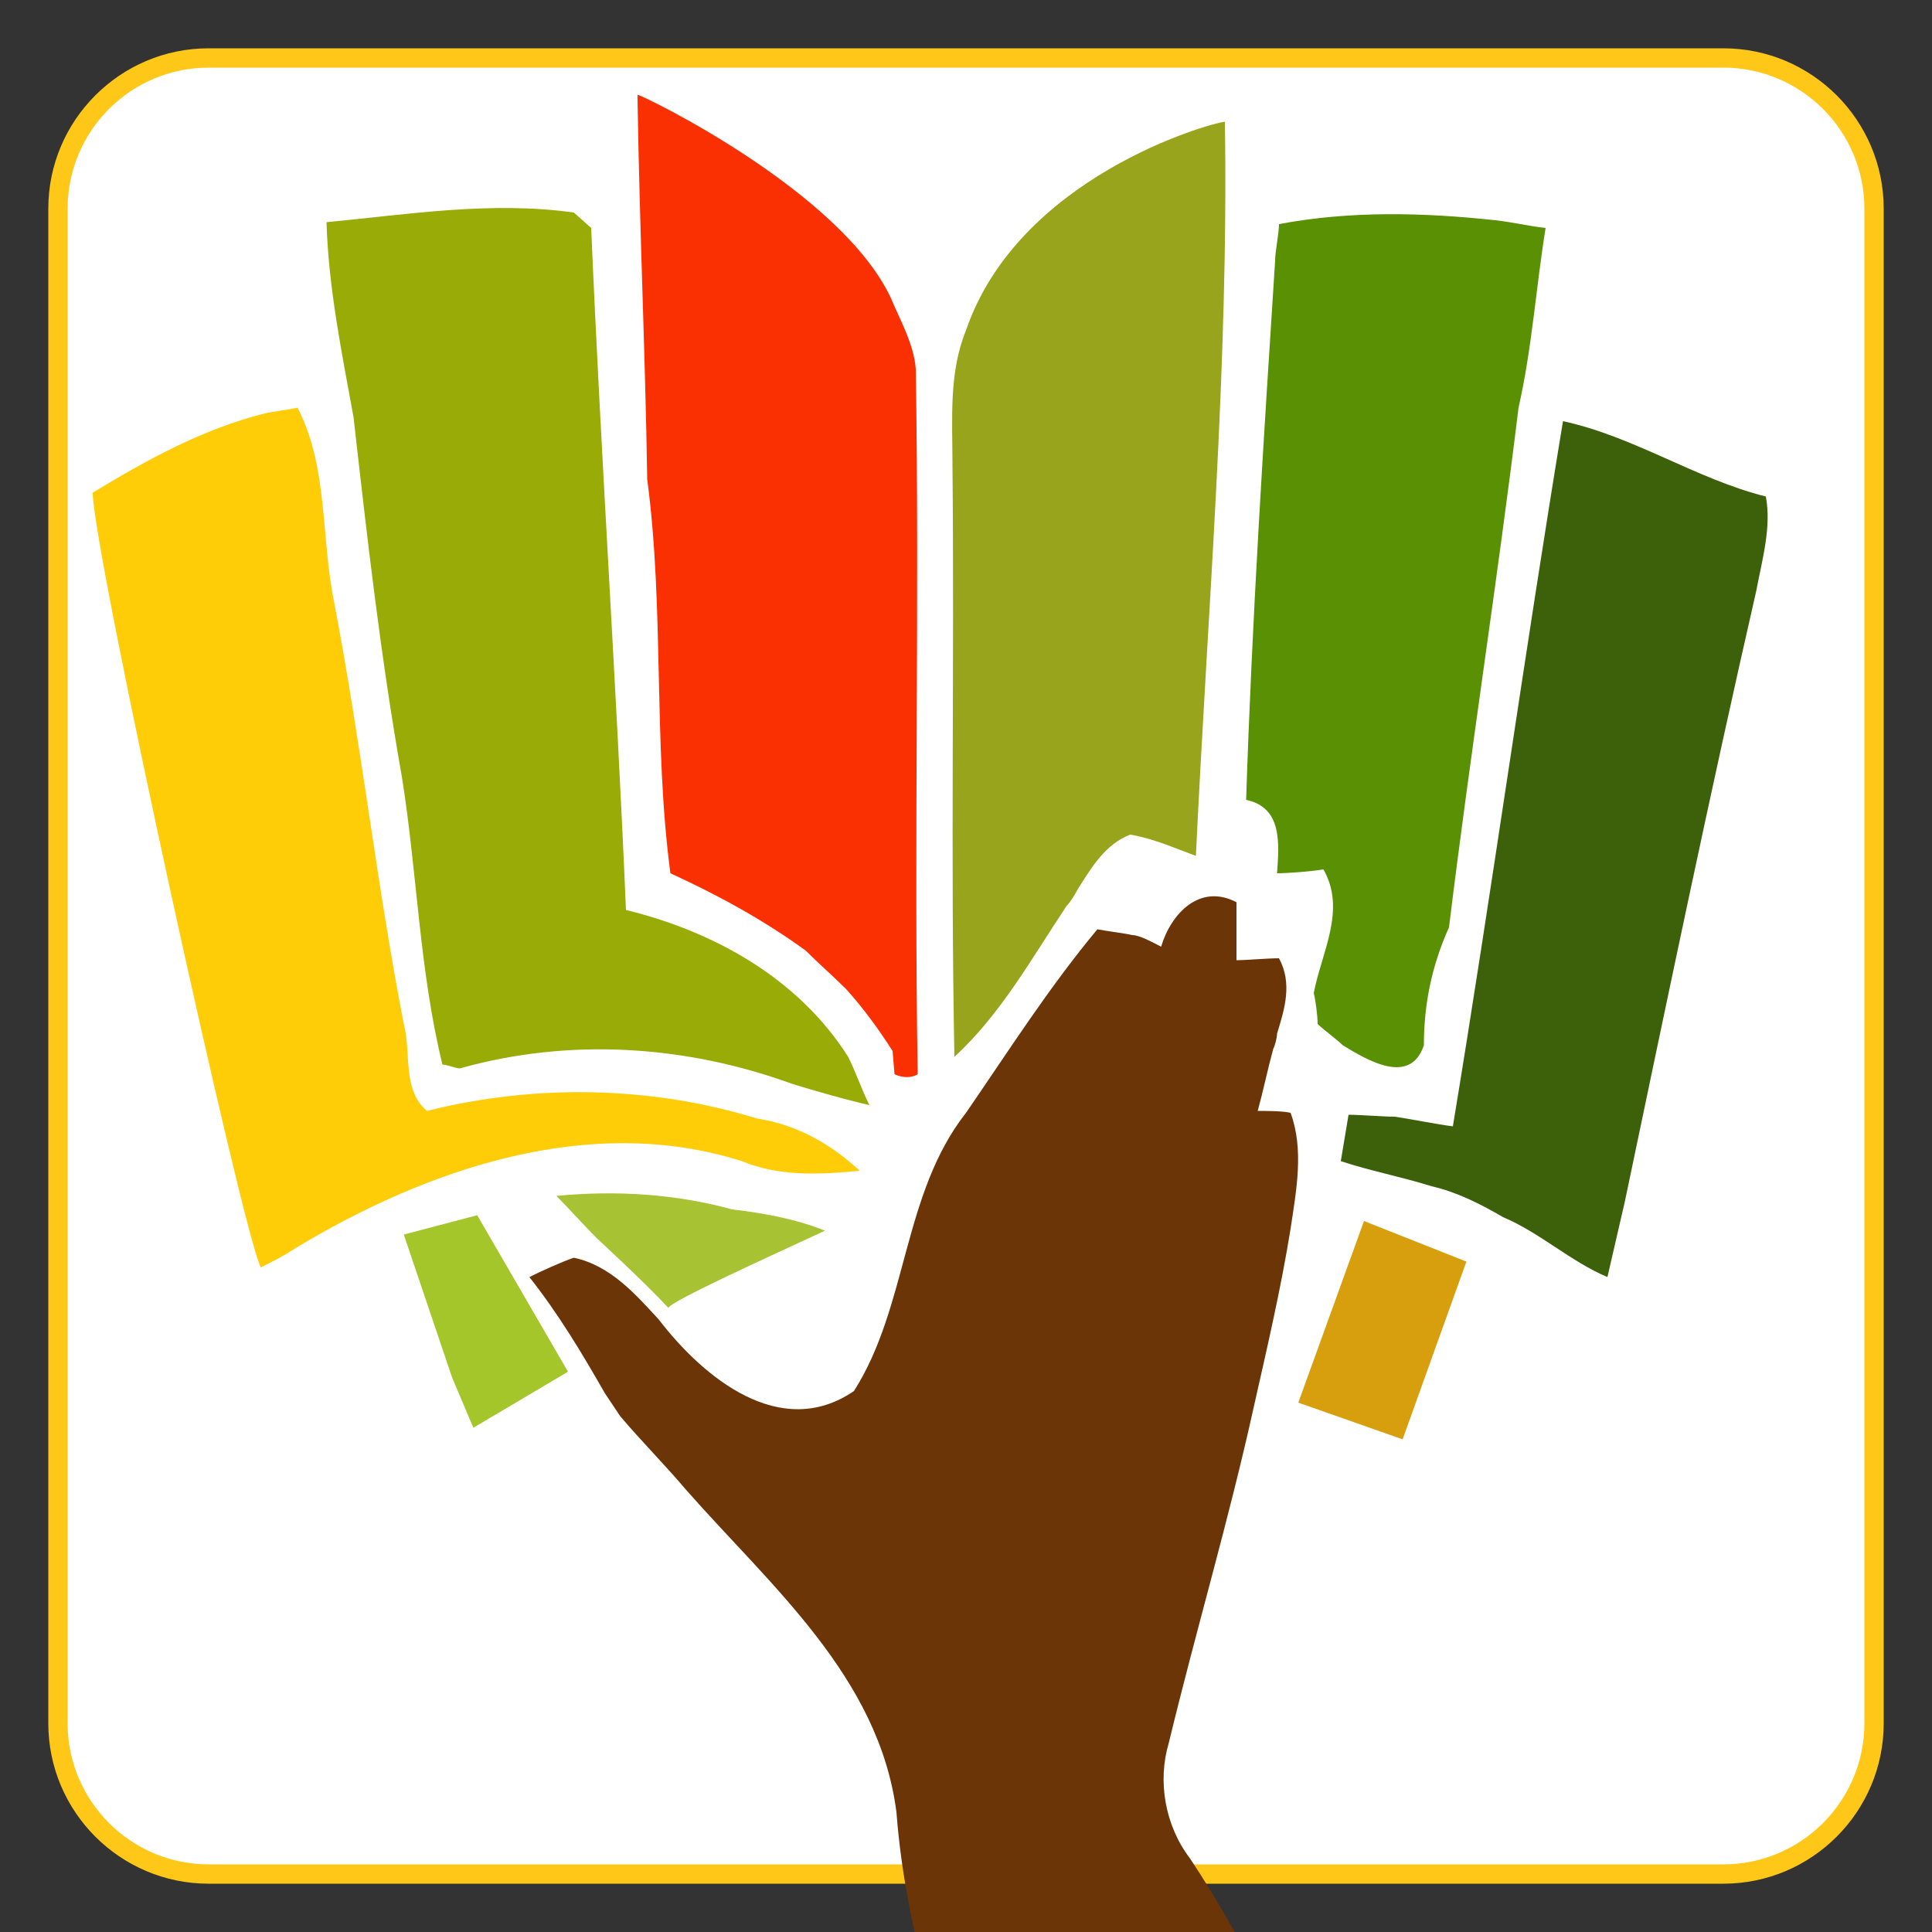
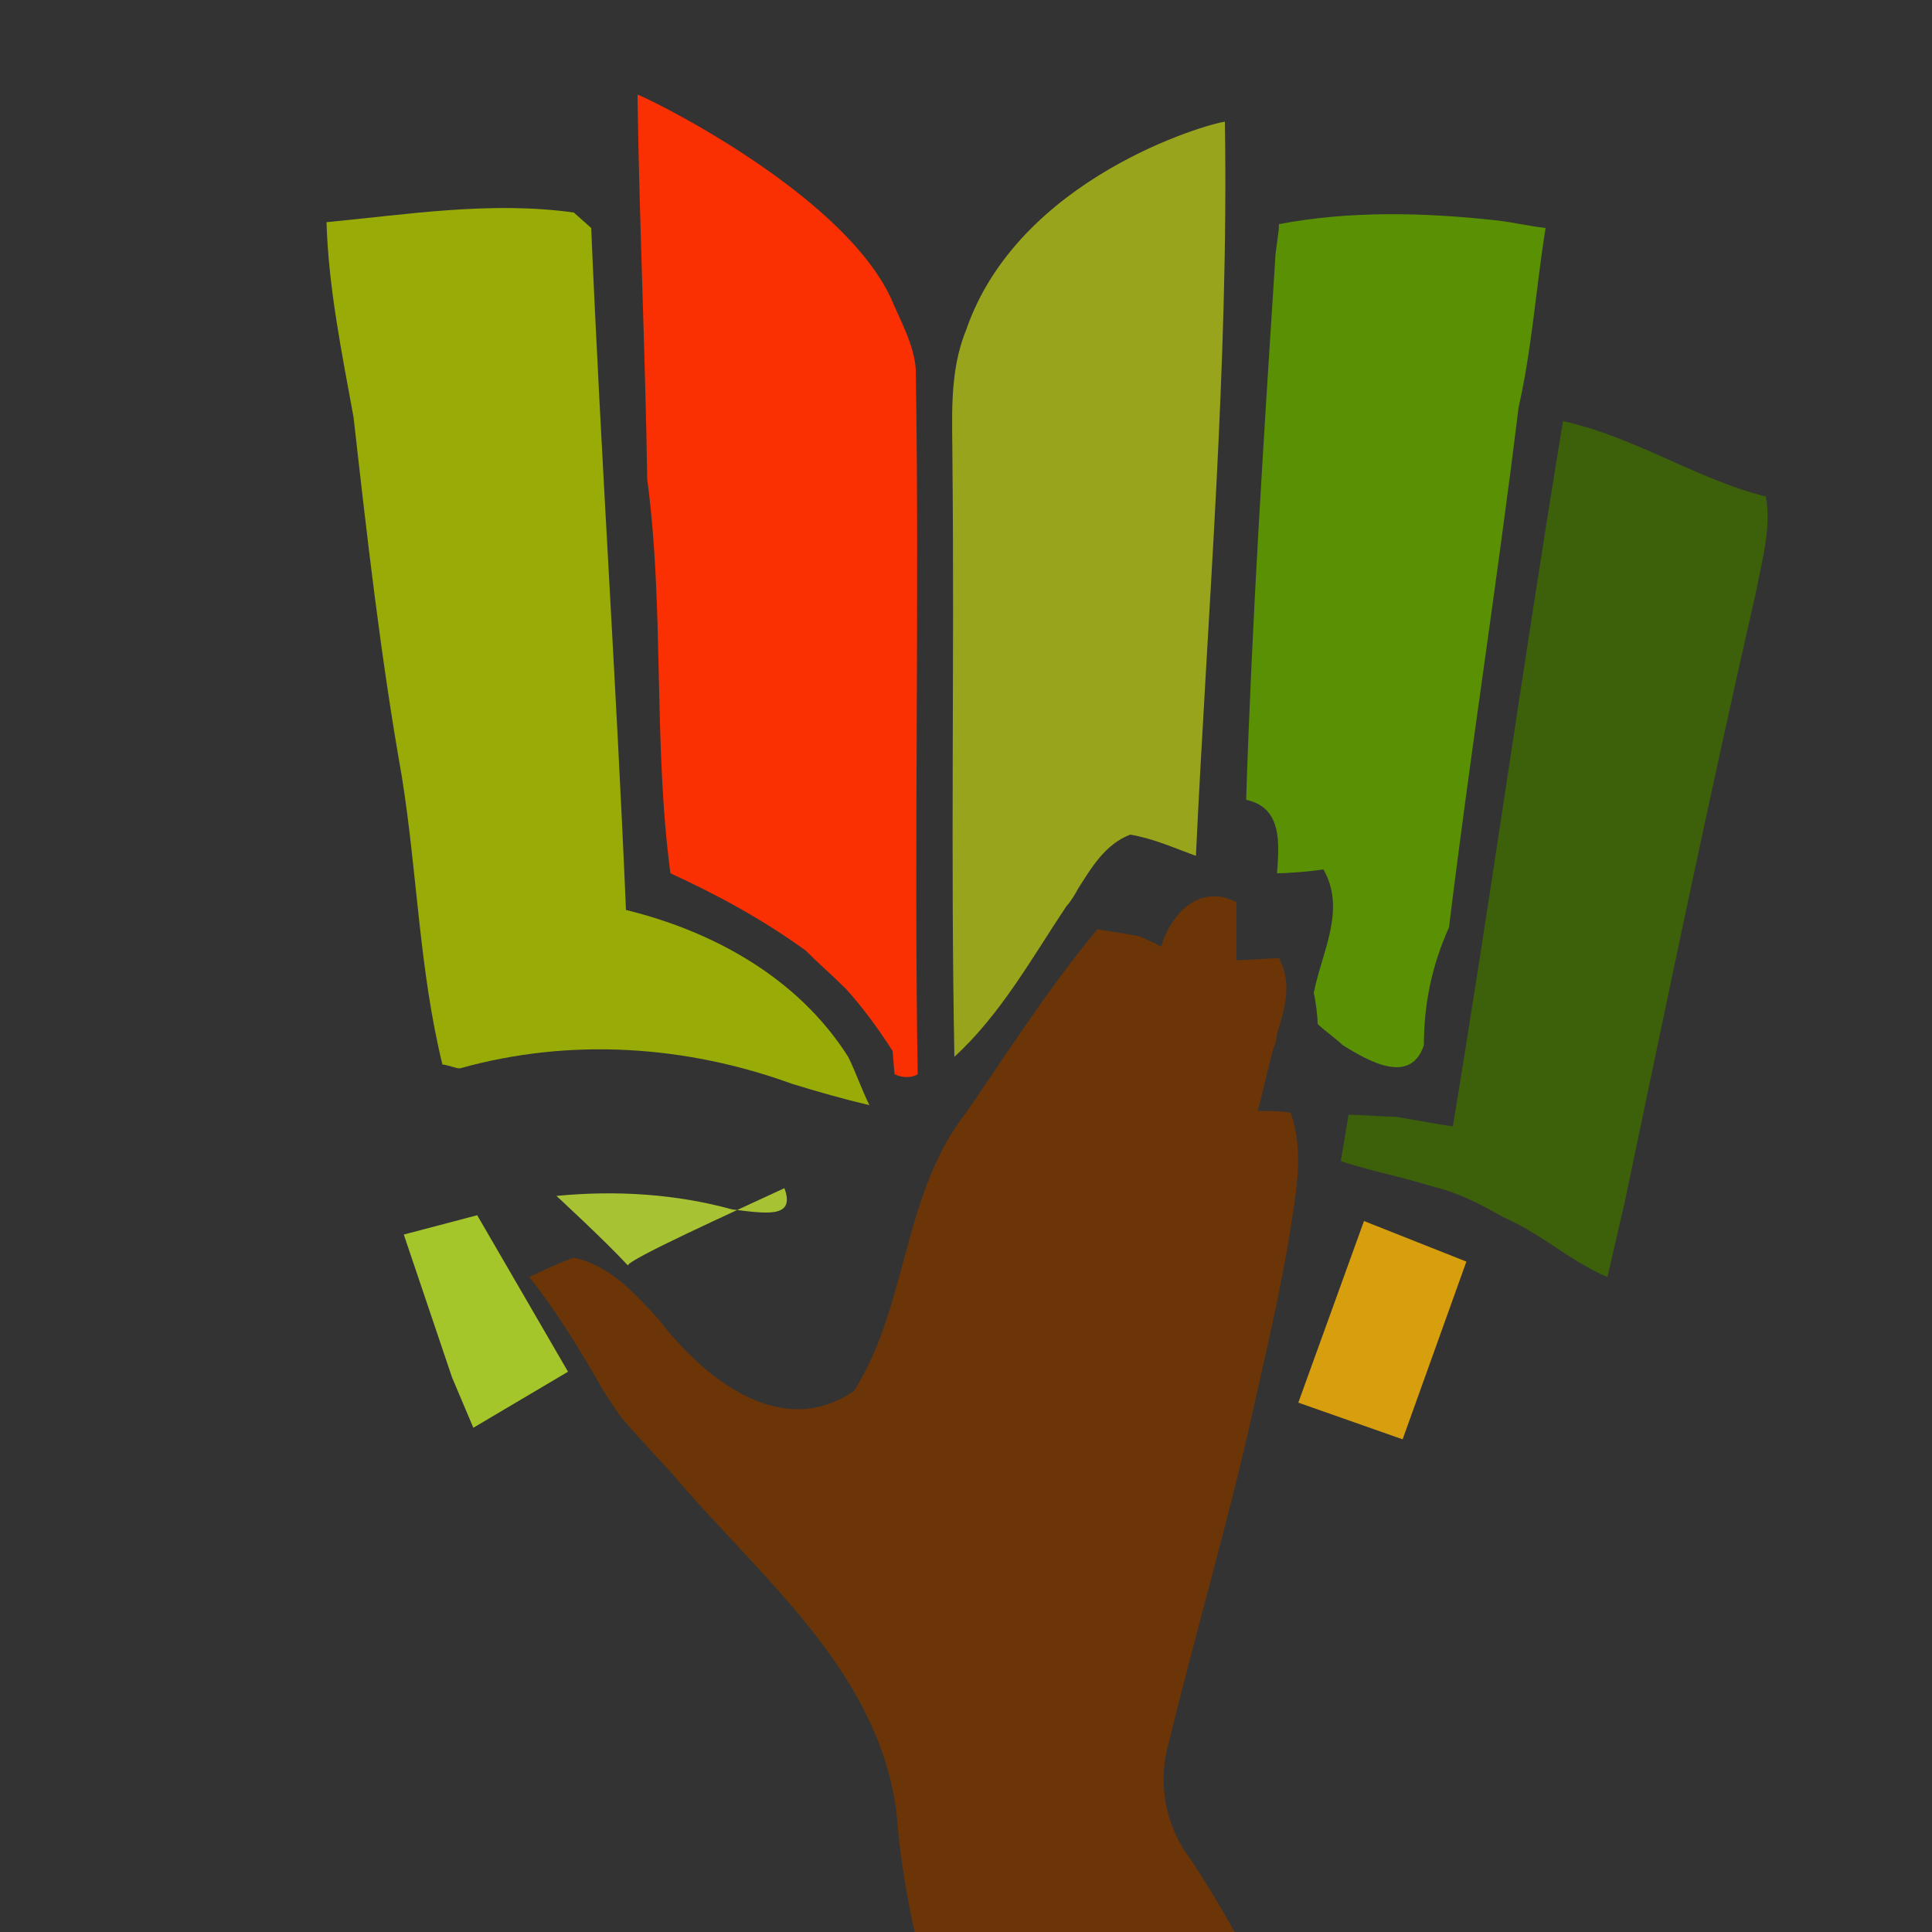
<svg xmlns="http://www.w3.org/2000/svg" xmlns:xlink="http://www.w3.org/1999/xlink" version="1.1" id="Capa_1" x="0px" y="0px" viewBox="0 0 100 100" style="enable-background:new 0 0 100 100;" xml:space="preserve">
  <rect x="0" y="0" width="100" height="100" fill="#333333" stroke="none" />
  <style type="text/css">
	.st0{fill:#FFFFFF;stroke:#FFC717;stroke-miterlimit:10;}
	.st1{clip-path:url(#SVGID_2_);}
	.st2{fill:#99AB07;}
	.st3{clip-path:url(#SVGID_2_);fill:#599004;}
	.st4{clip-path:url(#SVGID_2_);fill:#98A41C;}
	.st5{clip-path:url(#SVGID_2_);fill:#FA2F02;}
	.st6{fill:#3D600A;}
	.st7{clip-path:url(#SVGID_2_);fill:#FECD08;}
	.st8{fill:#6B3507;}
	.st9{fill:#A5C62B;}
	.st10{clip-path:url(#SVGID_2_);fill:#A7C233;}
	.st11{fill:#D79E0D;}
</style>
-   <path class="st0" d="M89.2,97H10.8C6.5,97,3,93.5,3,89.2V10.8C3,6.5,6.5,3,10.8,3h78.4c4.3,0,7.8,3.5,7.8,7.8v78.4  C97,93.5,93.5,97,89.2,97z" />
  <g>
    <defs>
      <rect id="SVGID_1_" width="100" height="100" />
    </defs>
    <clipPath id="SVGID_2_">
      <use xlink:href="#SVGID_1_" style="overflow:visible;" />
    </clipPath>
    <g class="st1">
      <path class="st2" d="M16.9,11.5c4.2-0.4,8.5-1.1,12.8-0.5l0.9,0.8c0.5,11.8,1.3,23.5,1.8,35.3c4.5,1.1,8.9,3.5,11.5,7.6    c0.4,0.8,0.7,1.7,1.1,2.5c-1.3-0.3-2.7-0.7-4-1.1c-5.5-2-11.5-2.4-17.2-0.8c-0.2,0-0.7-0.2-0.9-0.2c-1.2-4.9-1.3-9.9-2.1-14.9    C19.7,34,19,27.8,18.3,21.6C17.7,18.3,17,14.9,16.9,11.5z" />
    </g>
    <path class="st3" d="M77.4,11.4c-3.7-0.4-7.5-0.5-11.2,0.2c0,0.5-0.2,1.4-0.2,1.9c-0.6,9.3-1.2,18.6-1.5,27.9   c1.9,0.4,1.7,2.3,1.6,3.8c0.6,0,1.8-0.1,2.4-0.2c1.2,2.1-0.1,4.3-0.5,6.4c0.1,0.4,0.2,1.2,0.2,1.6c0.3,0.3,1,0.8,1.3,1.1   c1.3,0.8,3.5,2.1,4.2,0c0-2.1,0.4-4.1,1.3-6.1c1.1-9,2.5-17.9,3.6-26.9c0.7-3.1,0.9-6.2,1.4-9.3C79.1,11.7,78.3,11.5,77.4,11.4z" />
    <path class="st4" d="M63.4,6.3C62.5,6.4,52.7,9.2,50,17.1c-0.9,2.2-0.7,4.6-0.7,7c0.1,10.2-0.1,20.4,0.1,30.6   c2.4-2.2,4-5.1,5.8-7.8c0.2-0.2,0.5-0.7,0.6-0.9c0.7-1.1,1.4-2.3,2.7-2.8c1.2,0.2,2.3,0.7,3.4,1.1C62.5,31.6,63.6,19,63.4,6.3z" />
    <path class="st5" d="M47.4,19.1c-0.1-1.3-0.8-2.5-1.3-3.7C43.5,9.9,33.4,5,33,4.9l0,0.3c0.1,6.5,0.4,13.1,0.5,19.6   c0.9,6.8,0.3,13.6,1.2,20.4c2.4,1.1,4.8,2.4,7,4c0.7,0.7,1.4,1.3,2.1,2c0.9,1,1.7,2.1,2.4,3.2l0.1,1.2c0.4,0.2,0.9,0.2,1.2,0   C47.3,43.5,47.6,31.3,47.4,19.1z" />
    <g class="st1">
      <path class="st6" d="M80.9,21.8c3.7,0.8,6.9,3,10.5,3.9c0.3,1.6-0.2,3.3-0.5,4.9c-2.4,10.5-4.6,21.1-6.8,31.6    c-0.3,1.3-0.6,2.6-0.9,3.9c-1.9-0.8-3.5-2.3-5.4-3.1c-1.2-0.7-2.4-1.3-3.7-1.6c-1.6-0.5-3.2-0.8-4.7-1.3c0.1-0.6,0.3-1.8,0.4-2.4    c0.6,0,1.8,0.1,2.4,0.1c0.7,0.1,2.2,0.4,3,0.5C77.2,46.2,78.9,33.9,80.9,21.8z" />
    </g>
-     <path class="st7" d="M39.2,57.9c-5.5-1.7-11.5-1.8-17.1-0.4c-1.3-1.1-0.8-3-1.2-4.5c-1.4-7.2-2.2-14.5-3.6-21.8   c-0.7-3.4-0.3-7-1.9-10.1c-0.4,0.1-1.3,0.2-1.7,0.3c-3.2,0.8-6.1,2.4-8.9,4.1c0,3,7.8,38.5,8.7,40.1c0.6-0.3,1.2-0.6,1.8-1   c6.8-4.1,15.2-7,23.1-4.5c1.9,0.8,4,0.7,6.1,0.5C43,59.2,41.2,58.2,39.2,57.9z" />
    <g class="st1">
      <path class="st8" d="M60.1,49c0.5-1.7,2-3.3,3.9-2.3c0,0.7,0,2.2,0,3c0.5,0,1.6-0.1,2.2-0.1c0.7,1.3,0.3,2.6-0.1,3.9    c0,0.2-0.1,0.6-0.2,0.8c-0.3,1.1-0.5,2.1-0.8,3.2c0.4,0,1.3,0,1.7,0.1c0.7,1.9,0.3,4,0,6c-0.5,3.1-1.2,6.1-1.9,9.2    c-1.3,5.9-3,11.6-4.4,17.4c-0.6,2-0.2,4.3,1.1,6c3,4.5,5.1,9.4,7.7,14.1c0.4,1.2,1,2.2,1.7,3.2c4.5,0,9-0.3,13.5,0.1    c5.5,0.5,10.9,1.5,16.3,2.2c-13,0.5-25.9,0-38.9,0.2c-18.3,0.2-36.6,0.5-54.9,0.8c-2.4,0.1-4.9,0-7.3-0.2    c10.5-1.7,21-3.2,31.6-3.4c6.7-0.3,13.4,0,20.1-0.4c-2.3-6.1-4.5-12.4-5-19c-0.9-7-6.5-11.7-10.9-16.7c-1.1-1.3-2.3-2.5-3.4-3.8    c-0.2-0.3-0.6-0.9-0.8-1.2c-1.2-2.1-2.4-4.1-3.9-6c0.6-0.3,1.7-0.8,2.3-1c1.9,0.4,3.2,1.9,4.4,3.2c2.3,3,6.3,6.3,10.1,3.7    c2.8-4.4,2.5-10.2,5.8-14.4c2.2-3.2,4.3-6.5,6.8-9.5c0.5,0.1,1.4,0.2,1.8,0.3C59,48.4,59.7,48.8,60.1,49z" />
    </g>
    <g class="st1">
      <polygon class="st9" points="20.9,63.9 24.7,62.9 29.4,71 24.5,73.9 23.4,71.3   " />
    </g>
-     <path class="st10" d="M37.9,62.6c-2.9-0.8-6-1-9.1-0.7c0.5,0.5,1.5,1.6,2.1,2.2c0,0,2.5,2.3,3.7,3.6c0-0.3,5.3-2.7,8.1-4   C41.2,63.1,39.6,62.8,37.9,62.6z" />
+     <path class="st10" d="M37.9,62.6c-2.9-0.8-6-1-9.1-0.7c0,0,2.5,2.3,3.7,3.6c0-0.3,5.3-2.7,8.1-4   C41.2,63.1,39.6,62.8,37.9,62.6z" />
    <g class="st1">
      <polygon class="st11" points="67.2,72.6 70.6,63.2 75.9,65.3 72.6,74.5   " />
    </g>
  </g>
</svg>